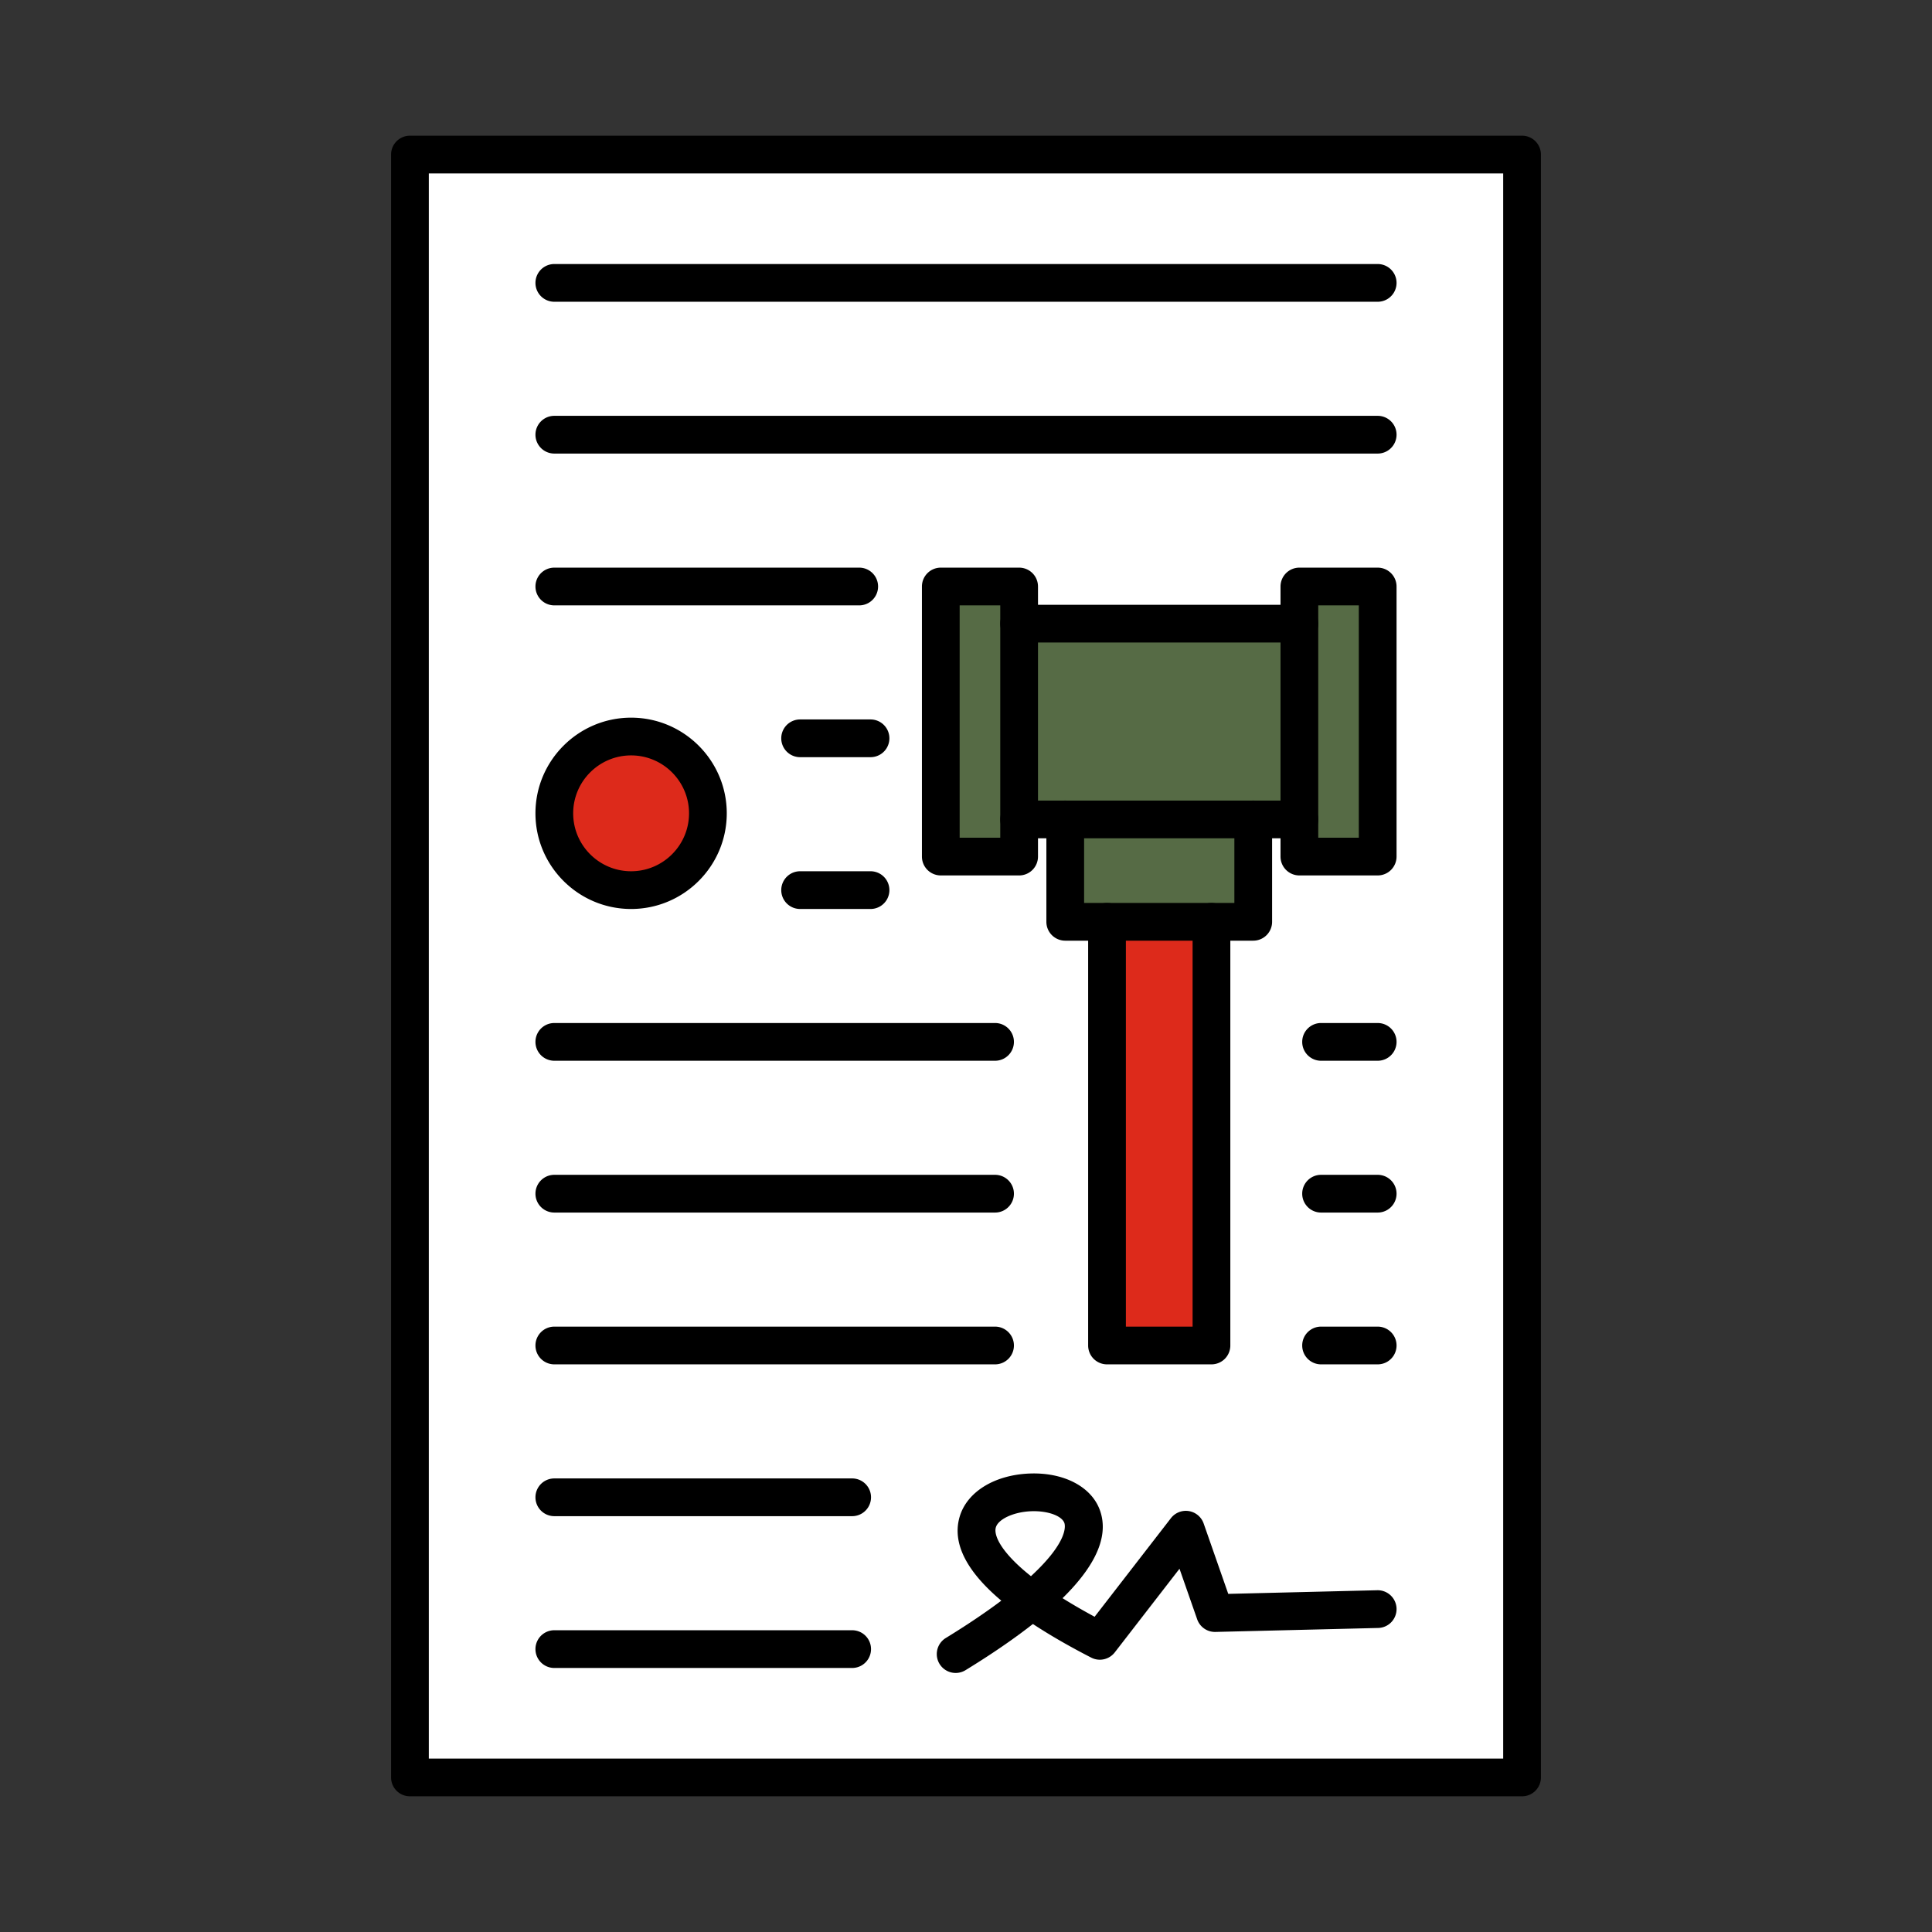
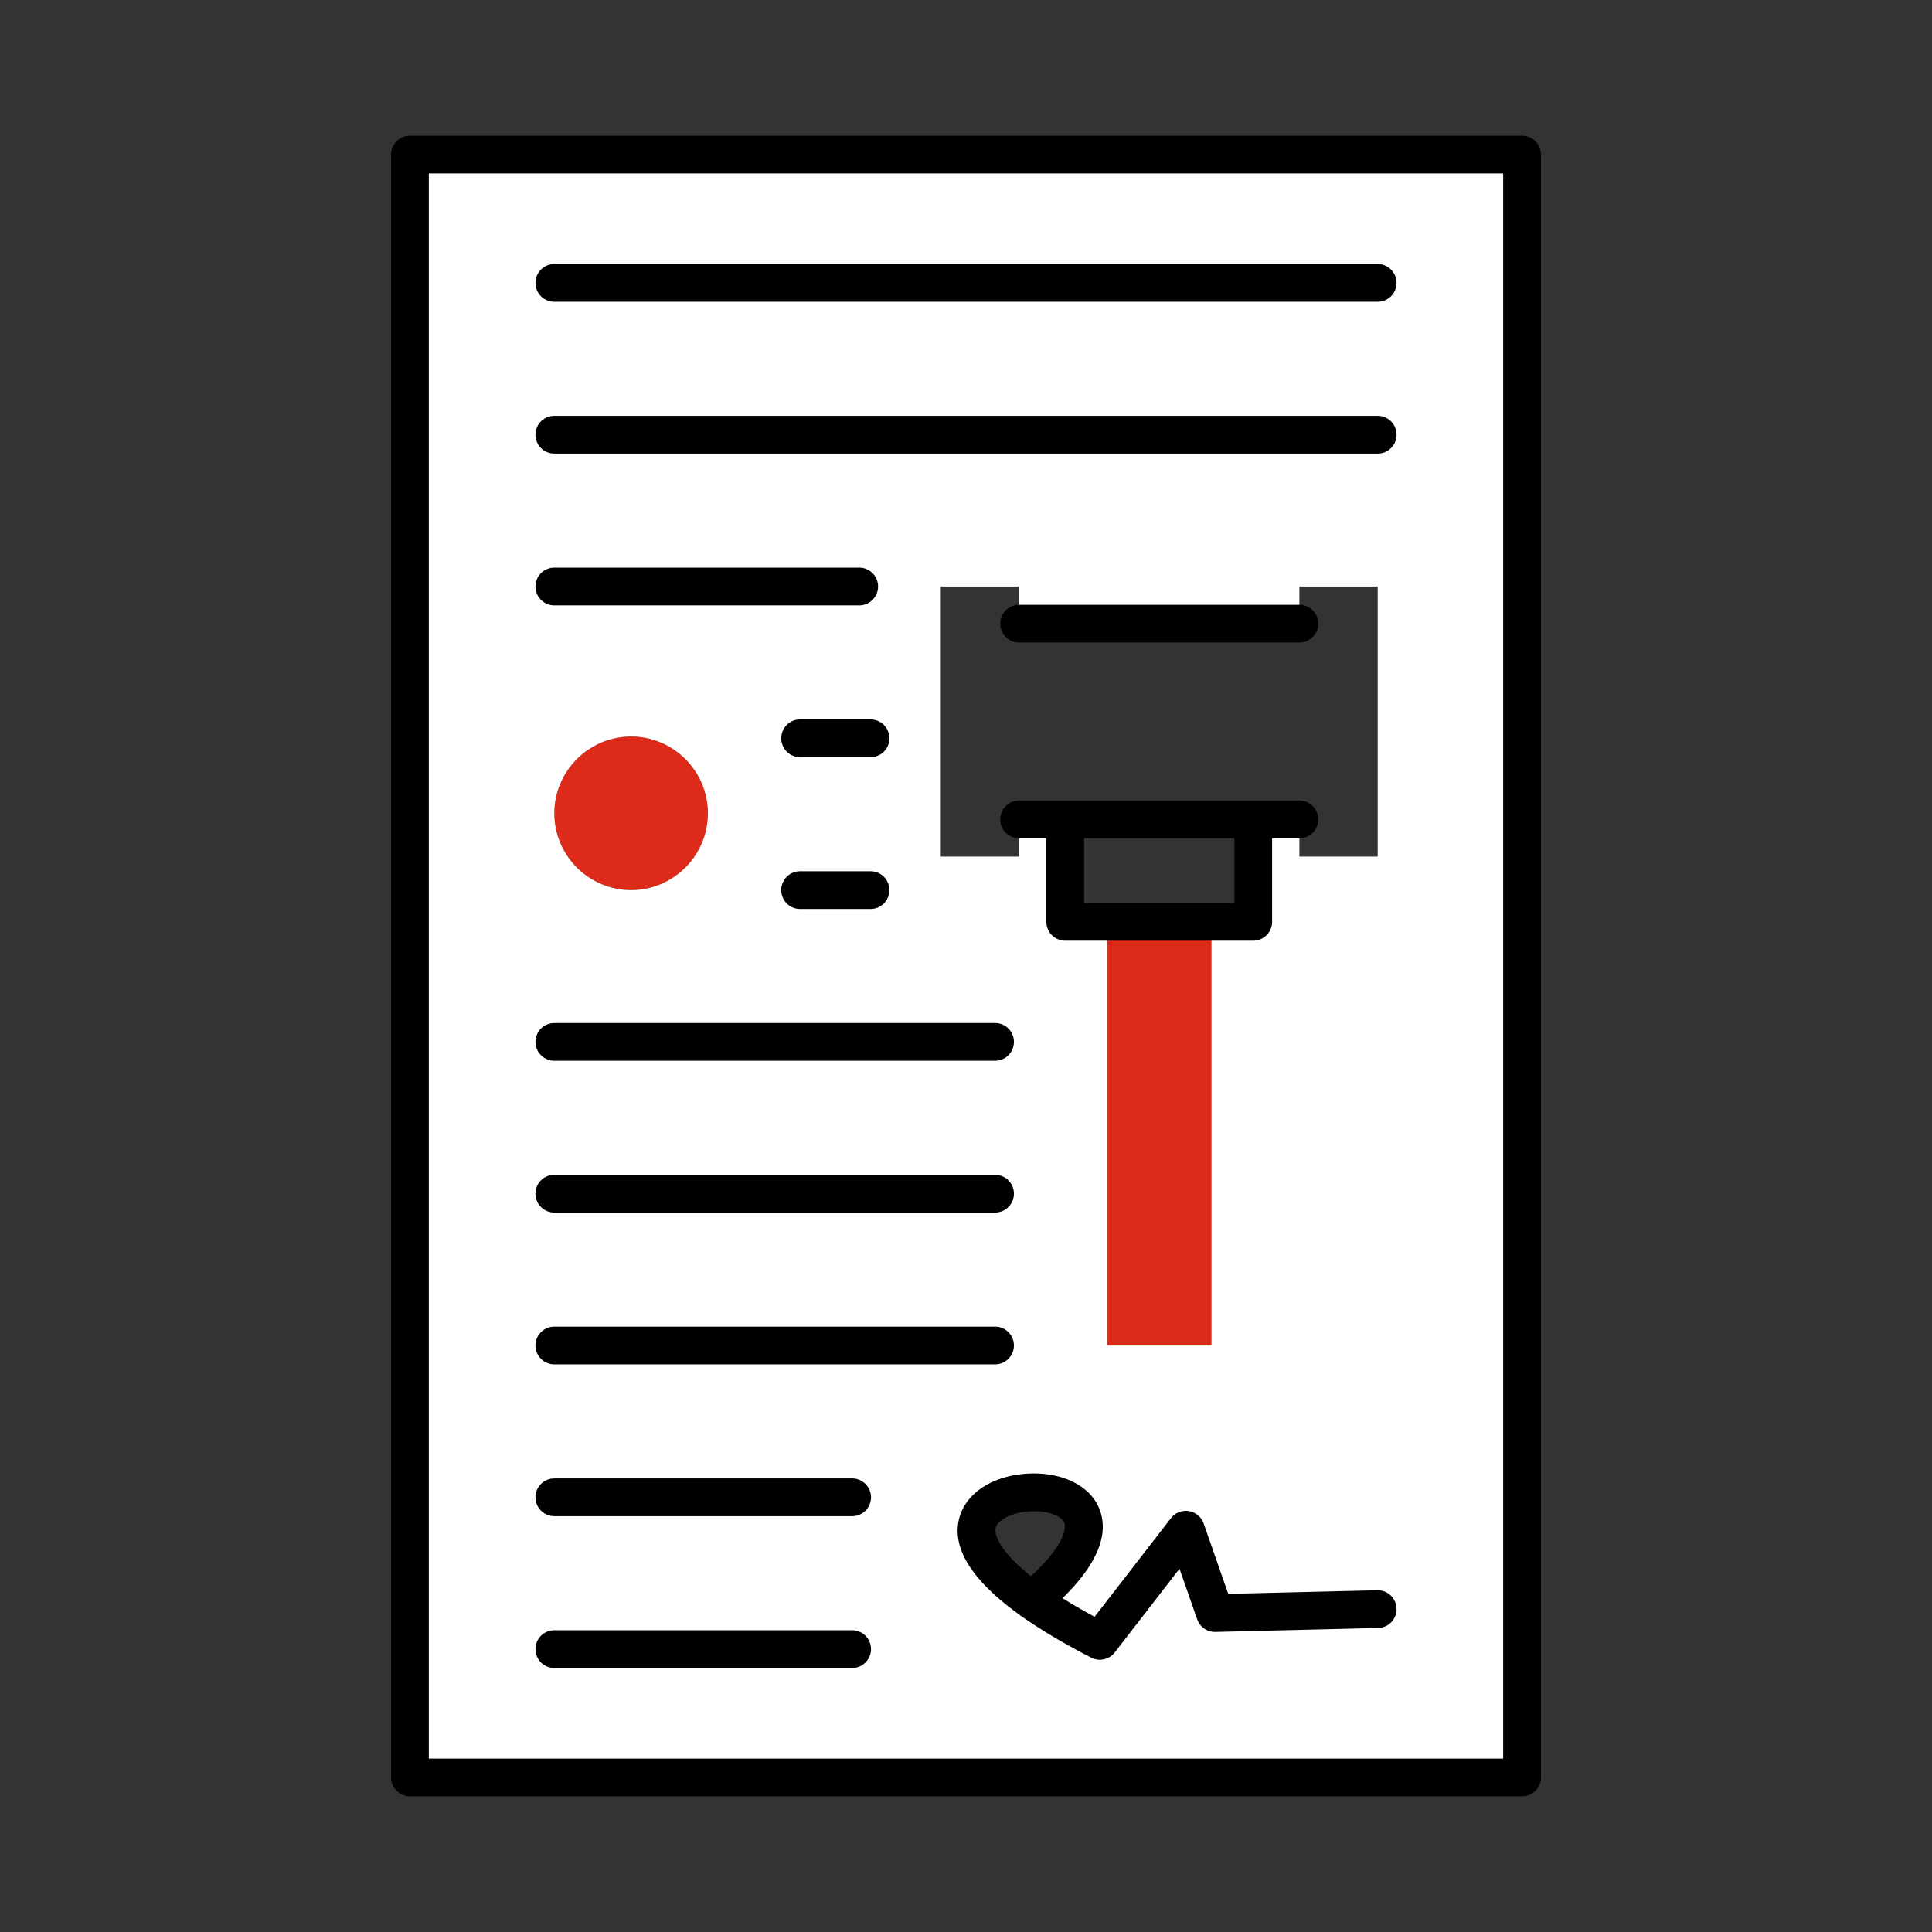
<svg xmlns="http://www.w3.org/2000/svg" version="1.1" width="512" height="512" x="0" y="0" viewBox="0 0 512 512" style="enable-background:new 0 0 512 512" xml:space="preserve" class="">
  <rect x="0" y="0" width="512" height="512" fill="#333333" stroke="none" />
  <g>
-     <path fill="#566b45" d="M365.1 155.43V227h-20.75V155.43zM332.12 217.16v27.13H282.3v-27.13zM270.08 217.16V227h-20.76v-71.57h20.76v9.84z" opacity="1" data-original="#f08851" class="" />
-     <path fill="#566b45" d="M344.35 165.27v51.89h-74.27v-51.89z" opacity="1" data-original="#fb9a67" class="" />
    <path fill="#dd2a1b" d="M293.37 244.29h27.68v112.28h-27.68z" opacity="1" data-original="#1480ae" class="" />
-     <path fill="#ffffff" d="M273.47 424.14c-50.13-35.69 48.3-40.66 0 0z" opacity="1" data-original="#b7d8fb" class="" />
    <circle cx="167.25" cy="215.54" r="20.35" fill="#dd2a1b" opacity="1" data-original="#fee274" class="" />
    <path fill="#ffffff" d="M273.47 424.14c48.3-40.66-50.13-35.69 0 0zM403.36 40.96v430.08H108.64V40.96zM365.1 227v-71.57h-20.75v9.84h-74.27v-9.84h-20.76V227h20.76v-9.84h12.22v27.13h11.07v112.28h27.68V244.29h11.07v-27.13h12.23V227zm-177.5-11.46c0-11.21-9.15-20.35-20.35-20.35-11.21 0-20.35 9.14-20.35 20.35 0 11.2 9.14 20.35 20.35 20.35 11.2 0 20.35-9.15 20.35-20.35z" opacity="1" data-original="#b7d8fb" class="" />
    <path d="M403.36 476.04H108.64a5 5 0 0 1-5-5V40.96a5 5 0 0 1 5-5h294.72a5 5 0 0 1 5 5v430.08a5 5 0 0 1-5 5zm-289.72-10h284.72V45.96H113.64z" fill="#000000" opacity="1" data-original="#000000" class="" />
    <path d="M365.1 79.97H146.9a5 5 0 0 1 0-10h218.2a5 5 0 1 1 0 10zM365.1 120.2H146.9a5 5 0 0 1 0-10h218.2a5 5 0 1 1 0 10zM227.7 160.43h-80.8a5 5 0 0 1 0-10h80.8a5 5 0 0 1 0 10zM230.7 200.66h-18.66a5 5 0 0 1 0-10h18.66a5 5 0 0 1 0 10zM230.7 240.89h-18.66a5 5 0 0 1 0-10h18.66a5 5 0 0 1 0 10zM263.7 281.11H146.9a5 5 0 1 1 0-10h116.8c2.762 0 5 2.238 5 5s-2.238 5-5 5zM263.7 321.34H146.9a5 5 0 1 1 0-10h116.8c2.762 0 5 2.238 5 5s-2.238 5-5 5zM263.7 361.57H146.9a5 5 0 1 1 0-10h116.8c2.762 0 5 2.238 5 5s-2.238 5-5 5zM225.83 401.8H146.9a5 5 0 1 1 0-10h78.93a5 5 0 1 1 0 10zM225.83 442.03H146.9a5 5 0 1 1 0-10h78.93a5 5 0 1 1 0 10zM291.467 439.84c-.774 0-1.557-.18-2.283-.554-7.292-3.749-13.554-7.475-18.612-11.072a5.001 5.001 0 0 1 5.797-8.149c3.814 2.713 8.416 5.528 13.717 8.394l20.221-26.129a5 5 0 0 1 8.674 1.41l6.52 18.653 39.479-.962c.042-.002.083-.002.124-.002a4.999 4.999 0 0 1 4.996 4.878 4.998 4.998 0 0 1-4.876 5.12l-43.119 1.051c-.041.002-.082.002-.123.002a5 5 0 0 1-4.719-3.351l-4.683-13.397-17.154 22.167a5.004 5.004 0 0 1-3.959 1.941z" fill="#000000" opacity="1" data-original="#000000" class="" />
    <path d="M273.469 429.14a4.985 4.985 0 0 1-2.898-.927c-13.178-9.381-18.642-18.229-16.242-26.299 1.95-6.556 9.208-11.035 18.489-11.412 8.906-.352 16.195 3.346 18.562 9.444 3.038 7.829-1.904 17.256-14.689 28.019a5.002 5.002 0 0 1-3.222 1.175zm.51-28.661c-.25 0-.503.005-.757.016-4.563.185-8.652 2.061-9.31 4.271-.647 2.179 1.519 6.757 9.305 12.937 10.226-9.447 9.026-13.655 8.839-14.139-.702-1.81-4.104-3.085-8.077-3.085z" fill="#000000" opacity="1" data-original="#000000" class="" />
-     <path d="M253.265 443.351a5 5 0 0 1-2.617-9.265c7.895-4.837 14.49-9.471 19.604-13.772a5 5 0 0 1 6.438 7.652c-5.494 4.622-12.498 9.55-20.816 14.647a4.993 4.993 0 0 1-2.609.738zM167.25 240.89c-13.978 0-25.35-11.372-25.35-25.35s11.372-25.35 25.35-25.35 25.35 11.372 25.35 25.35-11.372 25.35-25.35 25.35zm0-40.7c-8.464 0-15.35 6.886-15.35 15.35s6.886 15.35 15.35 15.35 15.35-6.886 15.35-15.35-6.886-15.35-15.35-15.35zM321.05 361.57h-27.68a5 5 0 0 1-5-5V244.29a5 5 0 1 1 10 0v107.28h17.68V244.29a5 5 0 1 1 10 0v112.28a5 5 0 0 1-5 5z" fill="#000000" opacity="1" data-original="#000000" class="" />
    <path d="M332.12 249.29H282.3a5 5 0 0 1-5-5v-27.13a5 5 0 1 1 10 0v22.13h39.82v-22.13a5 5 0 1 1 10 0v27.13a5 5 0 0 1-5 5z" fill="#000000" opacity="1" data-original="#000000" class="" />
    <path d="M344.35 222.16h-74.27a5 5 0 1 1 0-10h74.27a5 5 0 1 1 0 10zM344.35 170.27h-74.27a5 5 0 1 1 0-10h74.27a5 5 0 1 1 0 10z" fill="#000000" opacity="1" data-original="#000000" class="" />
-     <path d="M365.1 232h-20.75a5 5 0 0 1-5-5v-71.57a5 5 0 0 1 5-5h20.75a5 5 0 0 1 5 5V227a5 5 0 0 1-5 5zm-15.75-10h10.75v-61.57h-10.75zM270.08 232h-20.76a5 5 0 0 1-5-5v-71.57a5 5 0 0 1 5-5h20.76a5 5 0 0 1 5 5V227a5 5 0 0 1-5 5zm-15.76-10h10.76v-61.57h-10.76zM365.1 281.11h-15c-2.762 0-5-2.238-5-5s2.238-5 5-5h15a5 5 0 1 1 0 10zM365.1 321.34h-15c-2.762 0-5-2.238-5-5s2.238-5 5-5h15a5 5 0 1 1 0 10zM365.1 361.57h-15c-2.762 0-5-2.238-5-5s2.238-5 5-5h15a5 5 0 1 1 0 10z" fill="#000000" opacity="1" data-original="#000000" class="" />
  </g>
</svg>